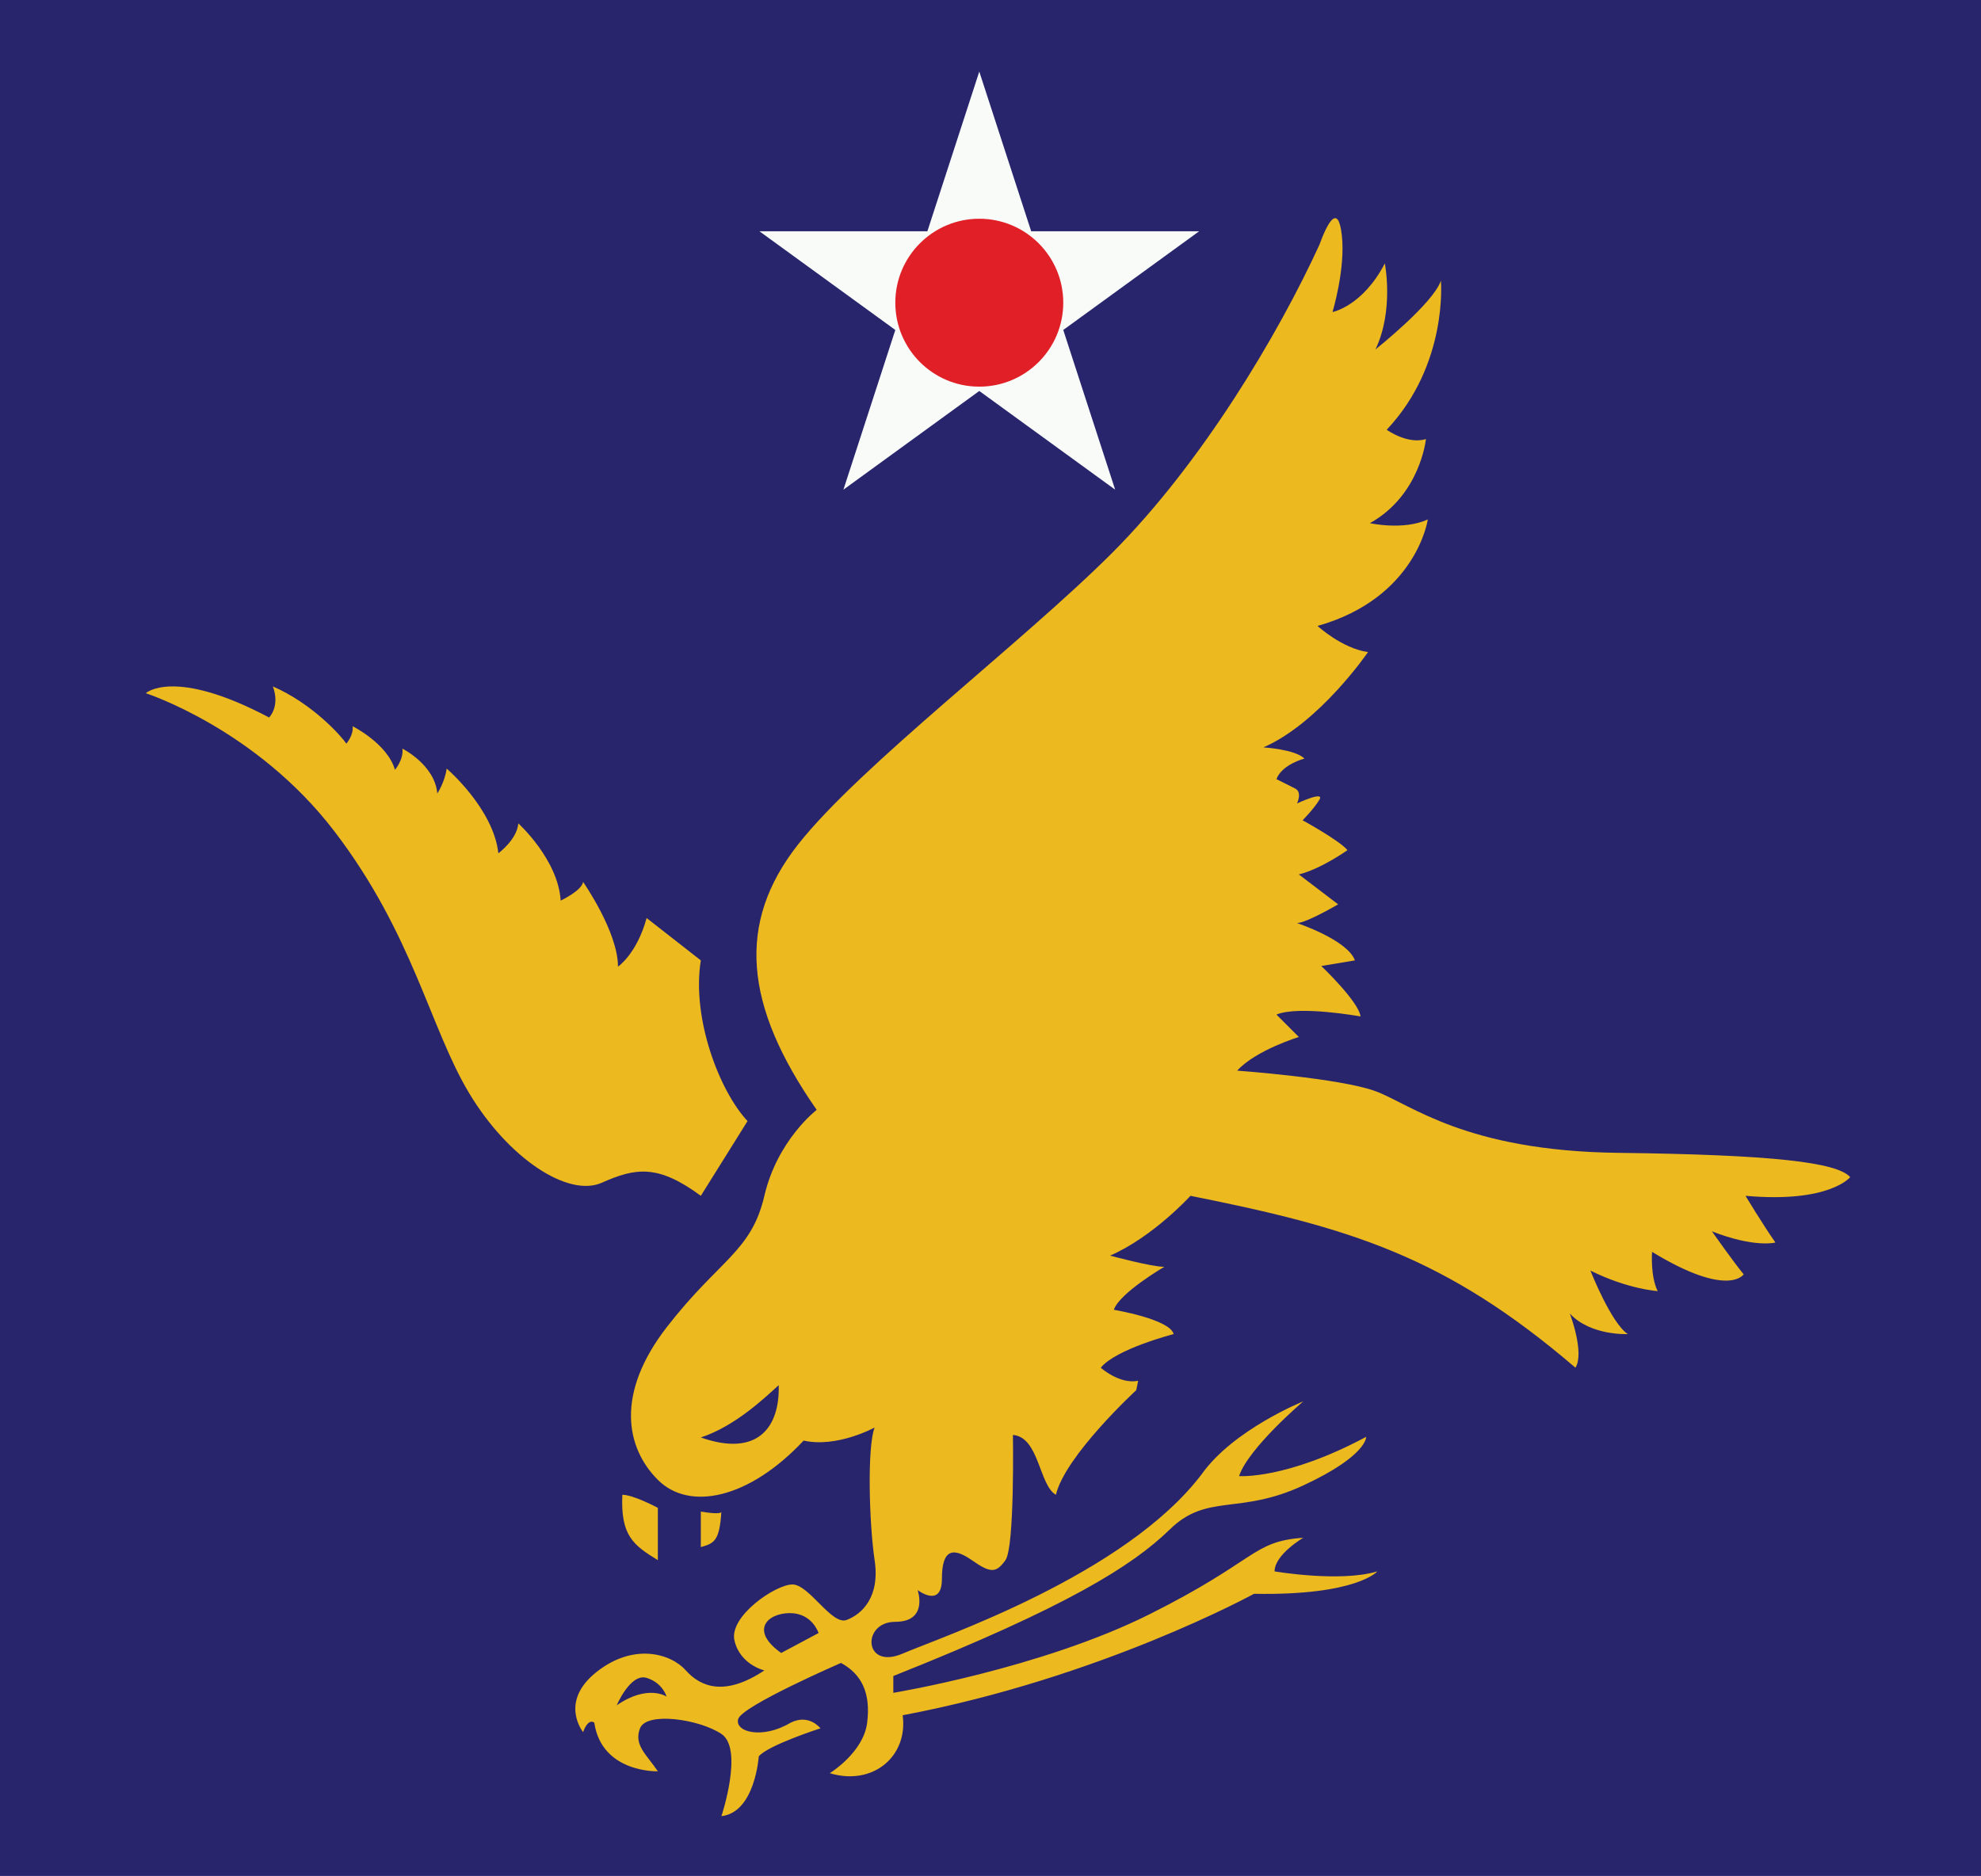
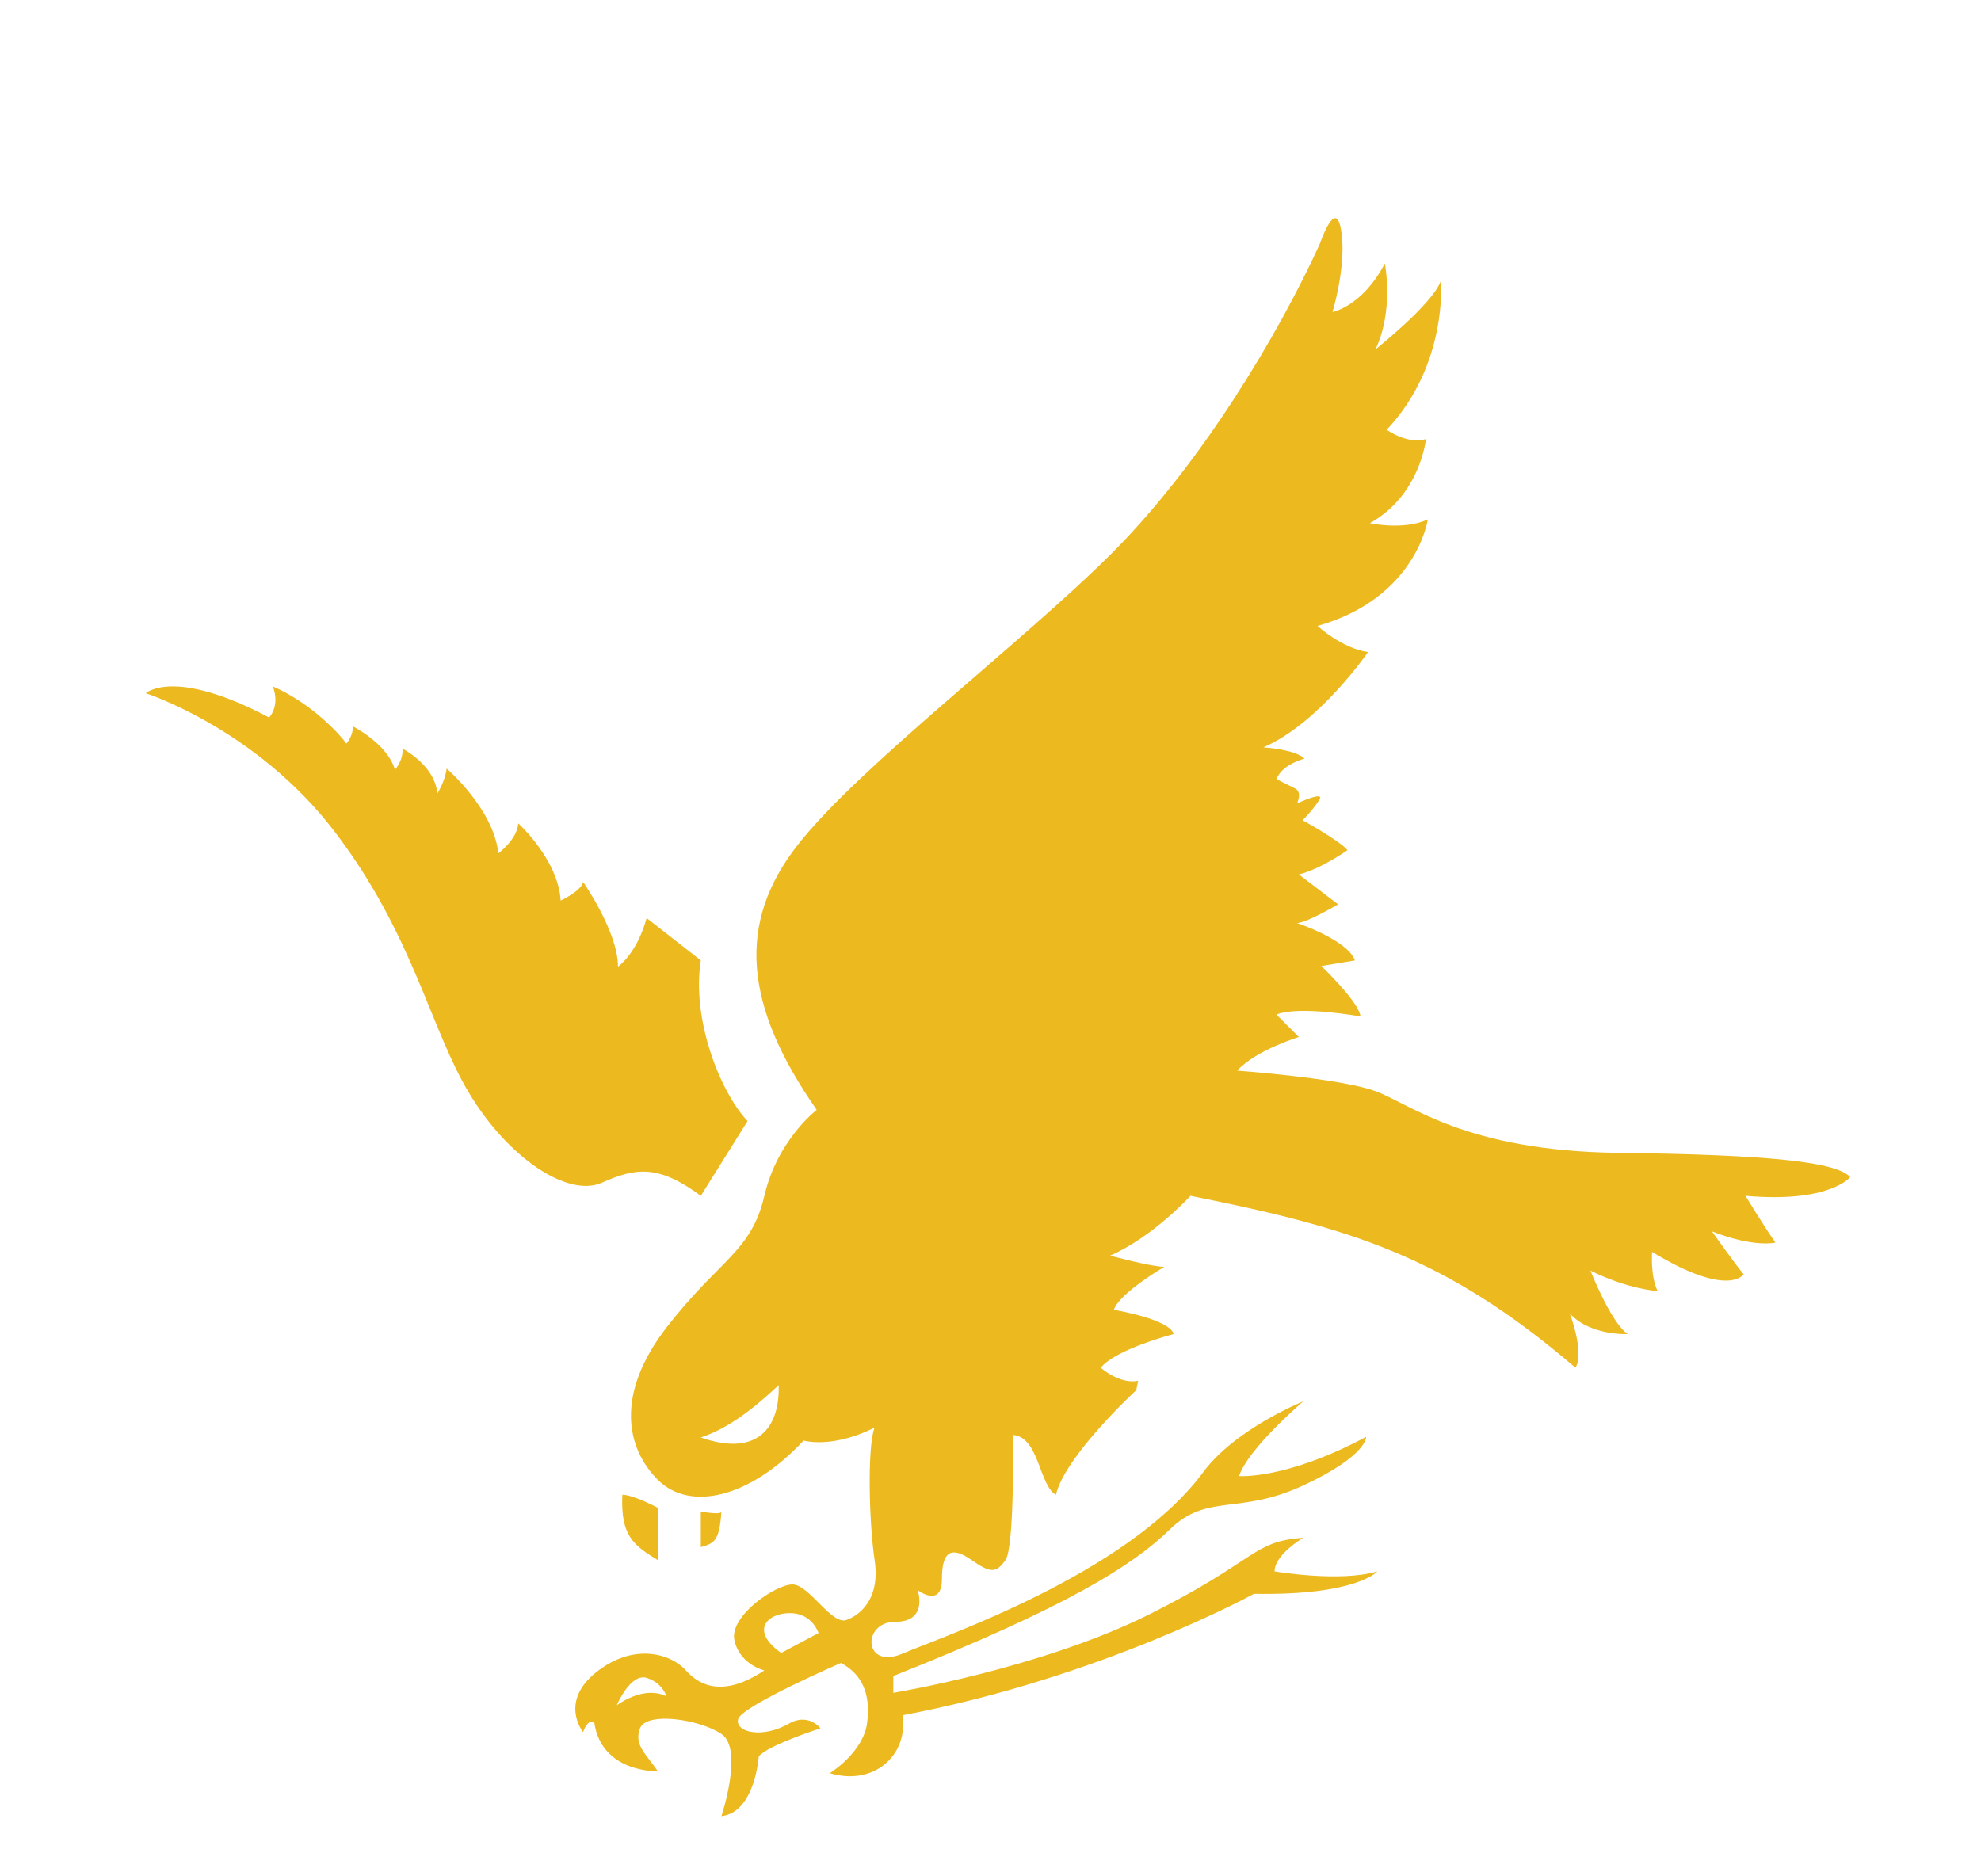
<svg xmlns="http://www.w3.org/2000/svg" version="1.1" id="Layer_2" x="0px" y="0px" width="265px" height="251px" viewBox="0 0 265 251" enable-background="new 0 0 265 251" xml:space="preserve">
-   <rect fill="#28256D" width="265" height="251" />
-   <polygon fill="#F8FBF8" points="131,9.577 137.942,30.944 160.41,30.944 142.233,44.15 149.176,65.518 131,52.312 112.824,65.518   119.767,44.15 101.59,30.944 124.057,30.944 " />
-   <circle fill="#E01F26" cx="131" cy="40.5" r="11.233" />
-   <path fill="#ECB91E" d="M83.25,200c-0.25,5.5,1.5,6.75,4.75,8.75v-7C88,201.75,84.75,200,83.25,200z" />
+   <path fill="#ECB91E" d="M83.25,200c-0.25,5.5,1.5,6.75,4.75,8.75v-7C88,201.75,84.75,200,83.25,200" />
  <path fill="#ECB91E" d="M93.75,202.25V207c1.75-0.5,2.5-0.75,2.75-4.75C96.5,202.25,96.75,202.75,93.75,202.25z" />
  <path fill="#ECB91E" d="M93.75,128.5c-1.25,7.75,2.5,17.5,6.25,21.5l-6.25,10c-5.75-4.25-8.75-3.75-13.25-1.75s-12.5-3.25-17.75-12  s-7.5-21.25-18-35S19.5,92.75,19.5,92.75S23.25,89.25,36,96c0,0,1.5-1.481,0.5-4.157c5.333,2.324,9.167,6.657,9.833,7.657  c0,0,1-1.166,0.833-2.333c0,0,4.667,2.333,5.667,5.833c0,0,1.167-1.333,1-2.833c0,0,4.333,2.167,4.667,6c0,0,1-1.5,1.25-3.333  c0,0,6.25,5.333,6.917,11.333c0,0,2.5-1.833,2.667-4c0,0,5.333,4.833,5.667,10.333c0,0,2.833-1.333,3-2.5  c0,0,4.667,6.668,4.667,11.334c0,0,2.5-1.667,3.833-6.5L93.75,128.5z" />
  <path fill="#ECB91E" d="M247.5,157.5c-1.75-2-10.5-3-31-3.25s-27.75-6.5-32.5-8.25s-18.5-2.75-18.5-2.75c2.5-2.75,8.25-4.5,8.25-4.5  l-3-3c3-1.25,11.25,0.25,11.25,0.25c-0.25-2-5.25-6.75-5.25-6.75l4.5-0.75c-1-2.75-7.75-5-7.75-5c1.25,0,5.5-2.5,5.5-2.5l-5.25-4  c3-0.75,6.5-3.25,6.5-3.25c-1-1.25-6-4-6-4s1.5-1.5,2.25-2.75s-3,0.5-3,0.5s0.75-1.5-0.25-2s-2.5-1.25-2.5-1.25  c0.75-2,3.75-2.75,3.75-2.75c-1.25-1.25-5.5-1.5-5.5-1.5c7.5-3.25,14-12.75,14-12.75c-3.5-0.5-6.75-3.5-6.75-3.5  C189.5,80,191,69.5,191,69.5c-3.25,1.5-7.75,0.5-7.75,0.5c6.75-3.75,7.5-11.25,7.5-11.25c-2.5,0.75-5.25-1.25-5.25-1.25  c8.25-8.75,7.25-19.953,7.25-19.953c-1,3.047-8.75,9.203-8.75,9.203c2.5-5.25,1.25-11.5,1.25-11.5c-3,5.75-7,6.5-7,6.5  S180,36,179.5,31.5s-2-1.5-3,1.25C171,44.75,160.75,62,148.75,74s-33.75,28.5-42,39s-7.25,21.5,2.5,35.5c0,0-5.25,4-7,11.5  s-6,8.5-13,17.5S83.75,193.75,88,198s12.25,2.5,19.5-5.25c4.5,1,9.5-1.75,9.5-1.75c-1,2.5-0.75,12.75,0,17.75s-1.75,7.25-3.75,8  s-5-4.75-7.25-4.75s-8.5,4.25-7.75,7.5s4,4,4,4c-5.25,3.5-8.5,2.25-10.5,0s-7-3.75-12,0.25s-1.75,8-1.75,8c0.75-2,1.5-1.25,1.5-1.25  c1,6.75,8.5,6.5,8.5,6.5c-1.5-2.25-3.25-3.5-2.387-5.75S93.5,230,96.505,232s0,11,0,11c4.505-0.5,4.995-8,4.995-8  c1.25-1.5,8.25-3.75,8.25-3.75s-1.5-2-4-0.75c-3.75,2.25-7.5,1.25-7-0.5s13.75-7.5,13.75-7.5c2.75,1.5,4,4,3.5,8s-5,6.75-5,6.75  c5.75,1.75,10.5-2.25,9.75-7.75c26.5-5,47-16.25,47-16.25c13.75,0.25,16.5-3,16.5-3c-5,1.5-13.75,0-13.75,0  c0-2.25,3.843-4.5,3.843-4.5c-6.907,0.5-6.093,3-20.593,10.25s-34.25,10.5-34.25,10.5v-2.25c23.25-9.25,32-14.75,37-19.625  s9.25-1.875,17.843-5.875s8.407-6.5,8.407-6.5c-10.75,5.75-17,5.25-17,5.25c1.25-3.75,8.593-10,8.593-10s-9.343,3.75-13.593,9.75  c-10.25,13.5-34.75,21.75-40,24s-5.5-4.25-1-4.25s3-4.25,3-4.25s3.25,2.5,3.25-1.5s1.5-4.25,4-2.5s3.25,1.75,4.5,0s1-16.75,1-16.75  c3.5,0.25,3.5,6.75,5.75,8c1.25-5.25,10.75-14,10.75-14l0.25-1.25c-2.5,0.5-5-1.75-5-1.75c2-2.5,9.75-4.5,9.75-4.5  c-0.5-2-8-3.25-8-3.25c0.75-2.25,6.75-5.75,6.75-5.75c-1.75,0-7.25-1.5-7.25-1.5c5.75-2.5,10.75-8,10.75-8c21.25,4.25,34,8,51.5,23  c1.25-2-0.75-7.25-0.75-7.25c2.75,3,7.75,2.75,7.75,2.75c-2.25-1.5-5-8.5-5-8.5c5,2.5,9,2.75,9,2.75c-1-2-0.75-5.25-0.75-5.25  c10.25,6.25,12.25,3,12.25,3c-1.25-1.5-4.25-5.75-4.25-5.75c5.75,2.25,8.5,1.5,8.5,1.5c-1.75-2.5-4-6.25-4-6.25  C244.75,161,247.5,157.5,247.5,157.5z M93.75,192.333c4.583-1.5,8.583-5.334,10.417-7C104.333,191,101.333,194.999,93.75,192.333z   M82.5,228.167c0,0,1.833-4.334,4-3.667s2.667,2.5,2.667,2.5S86.667,225.302,82.5,228.167z M104.5,221.167  c-4.255-3.023-1.833-5.334,1.167-5.334s3.833,2.667,3.833,2.667L104.5,221.167z" />
</svg>